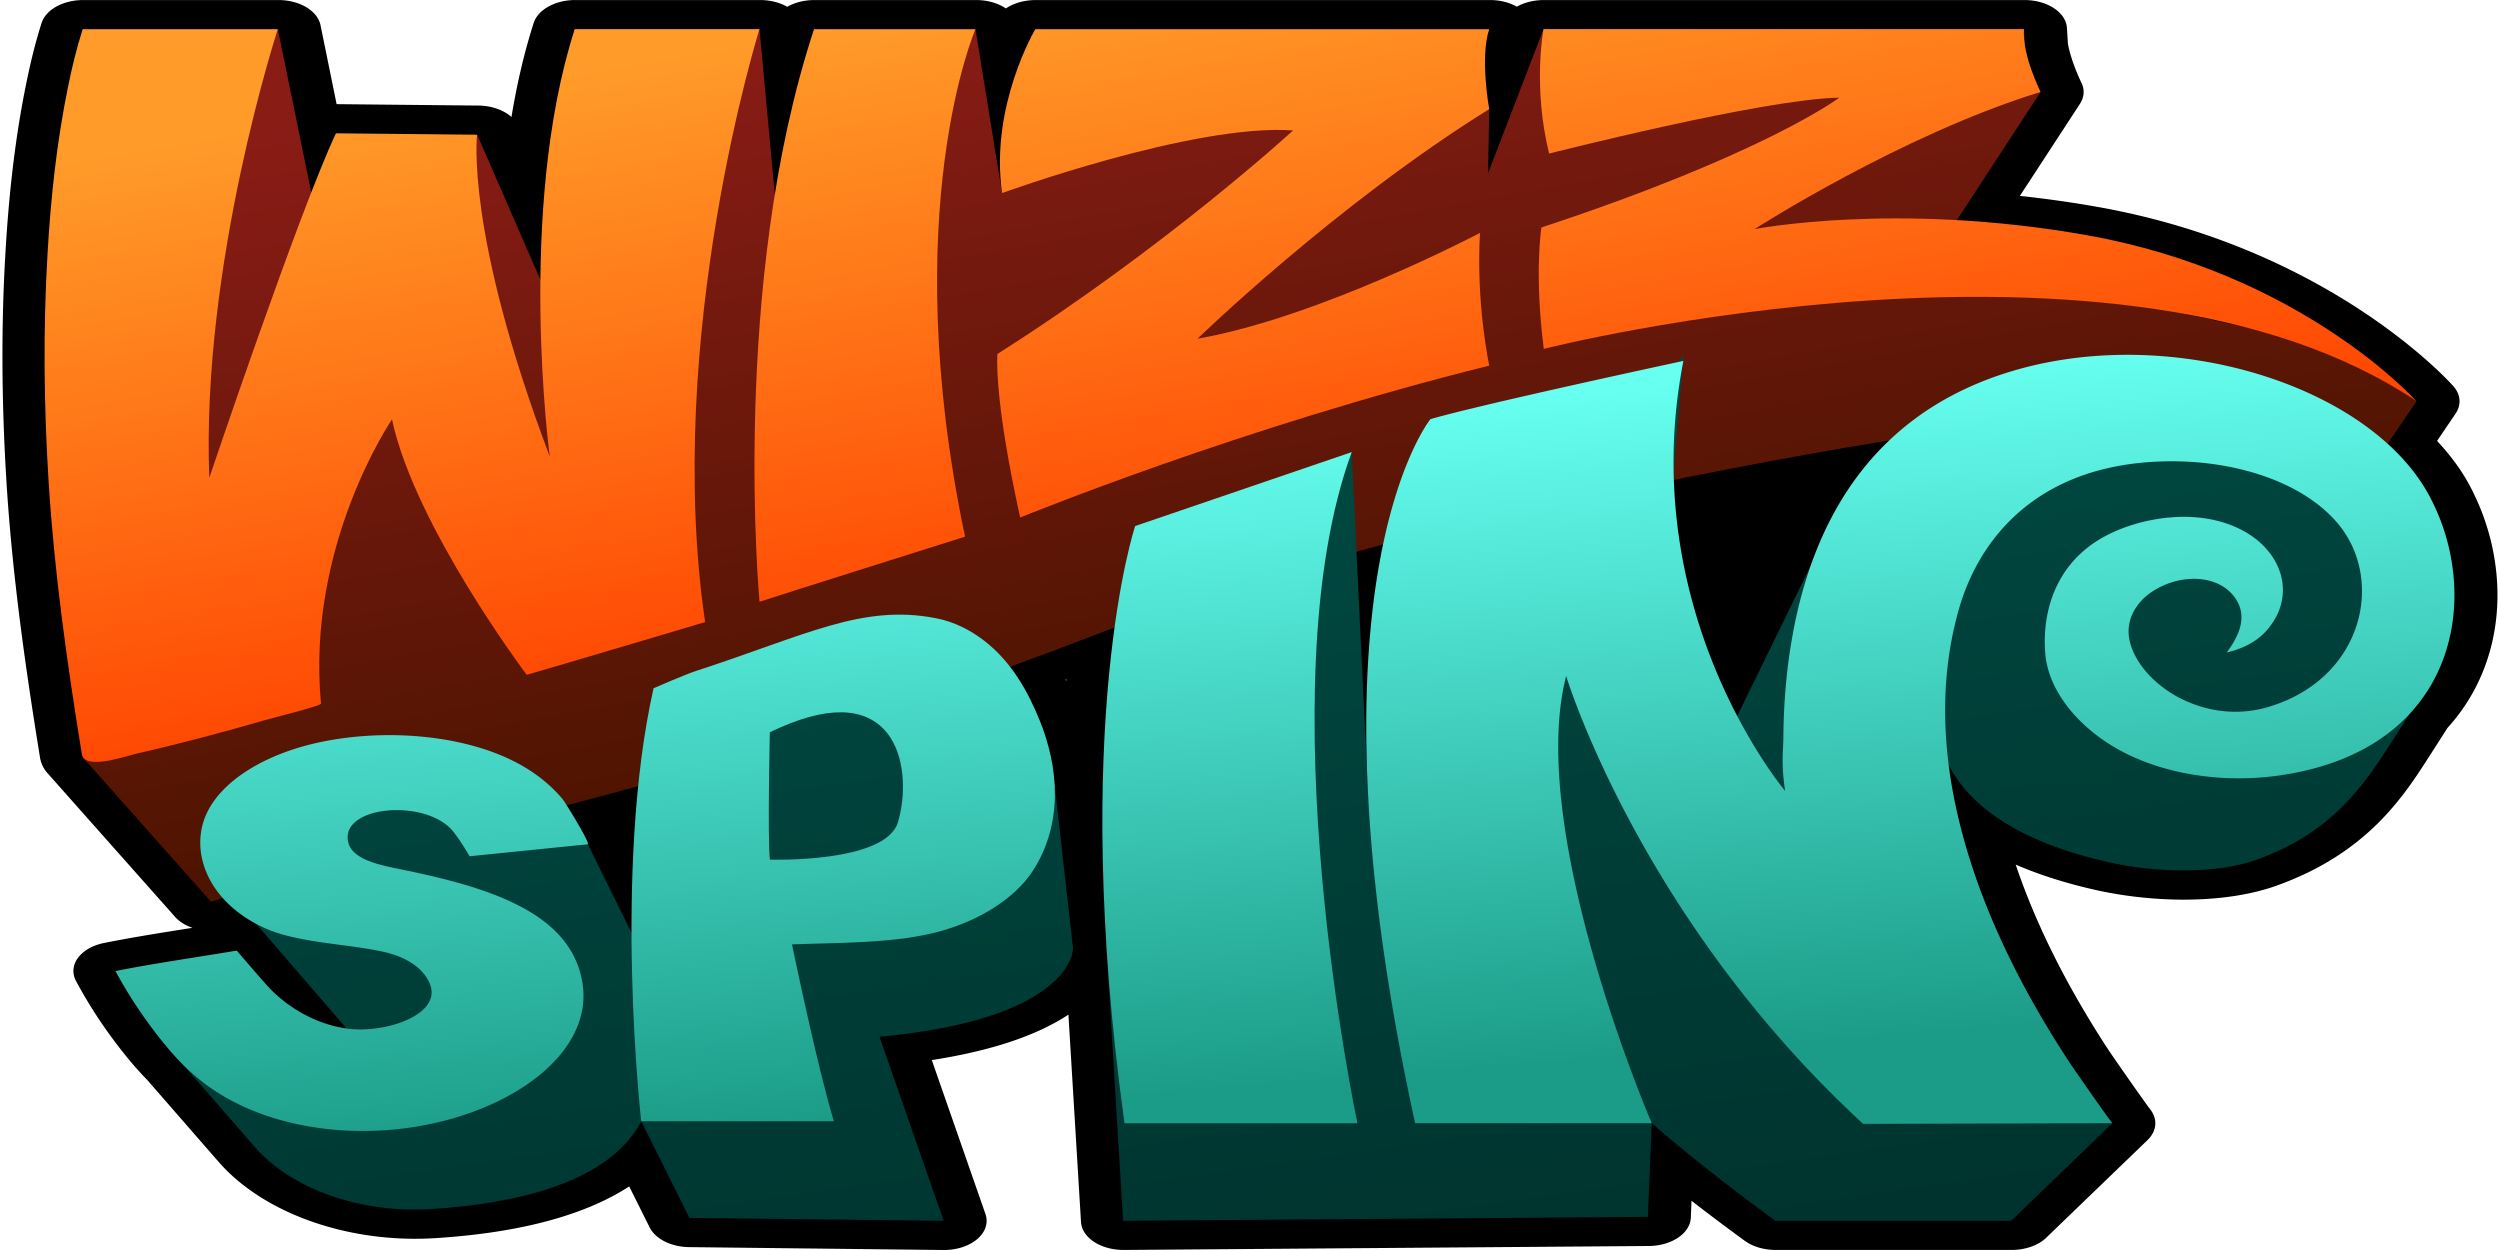
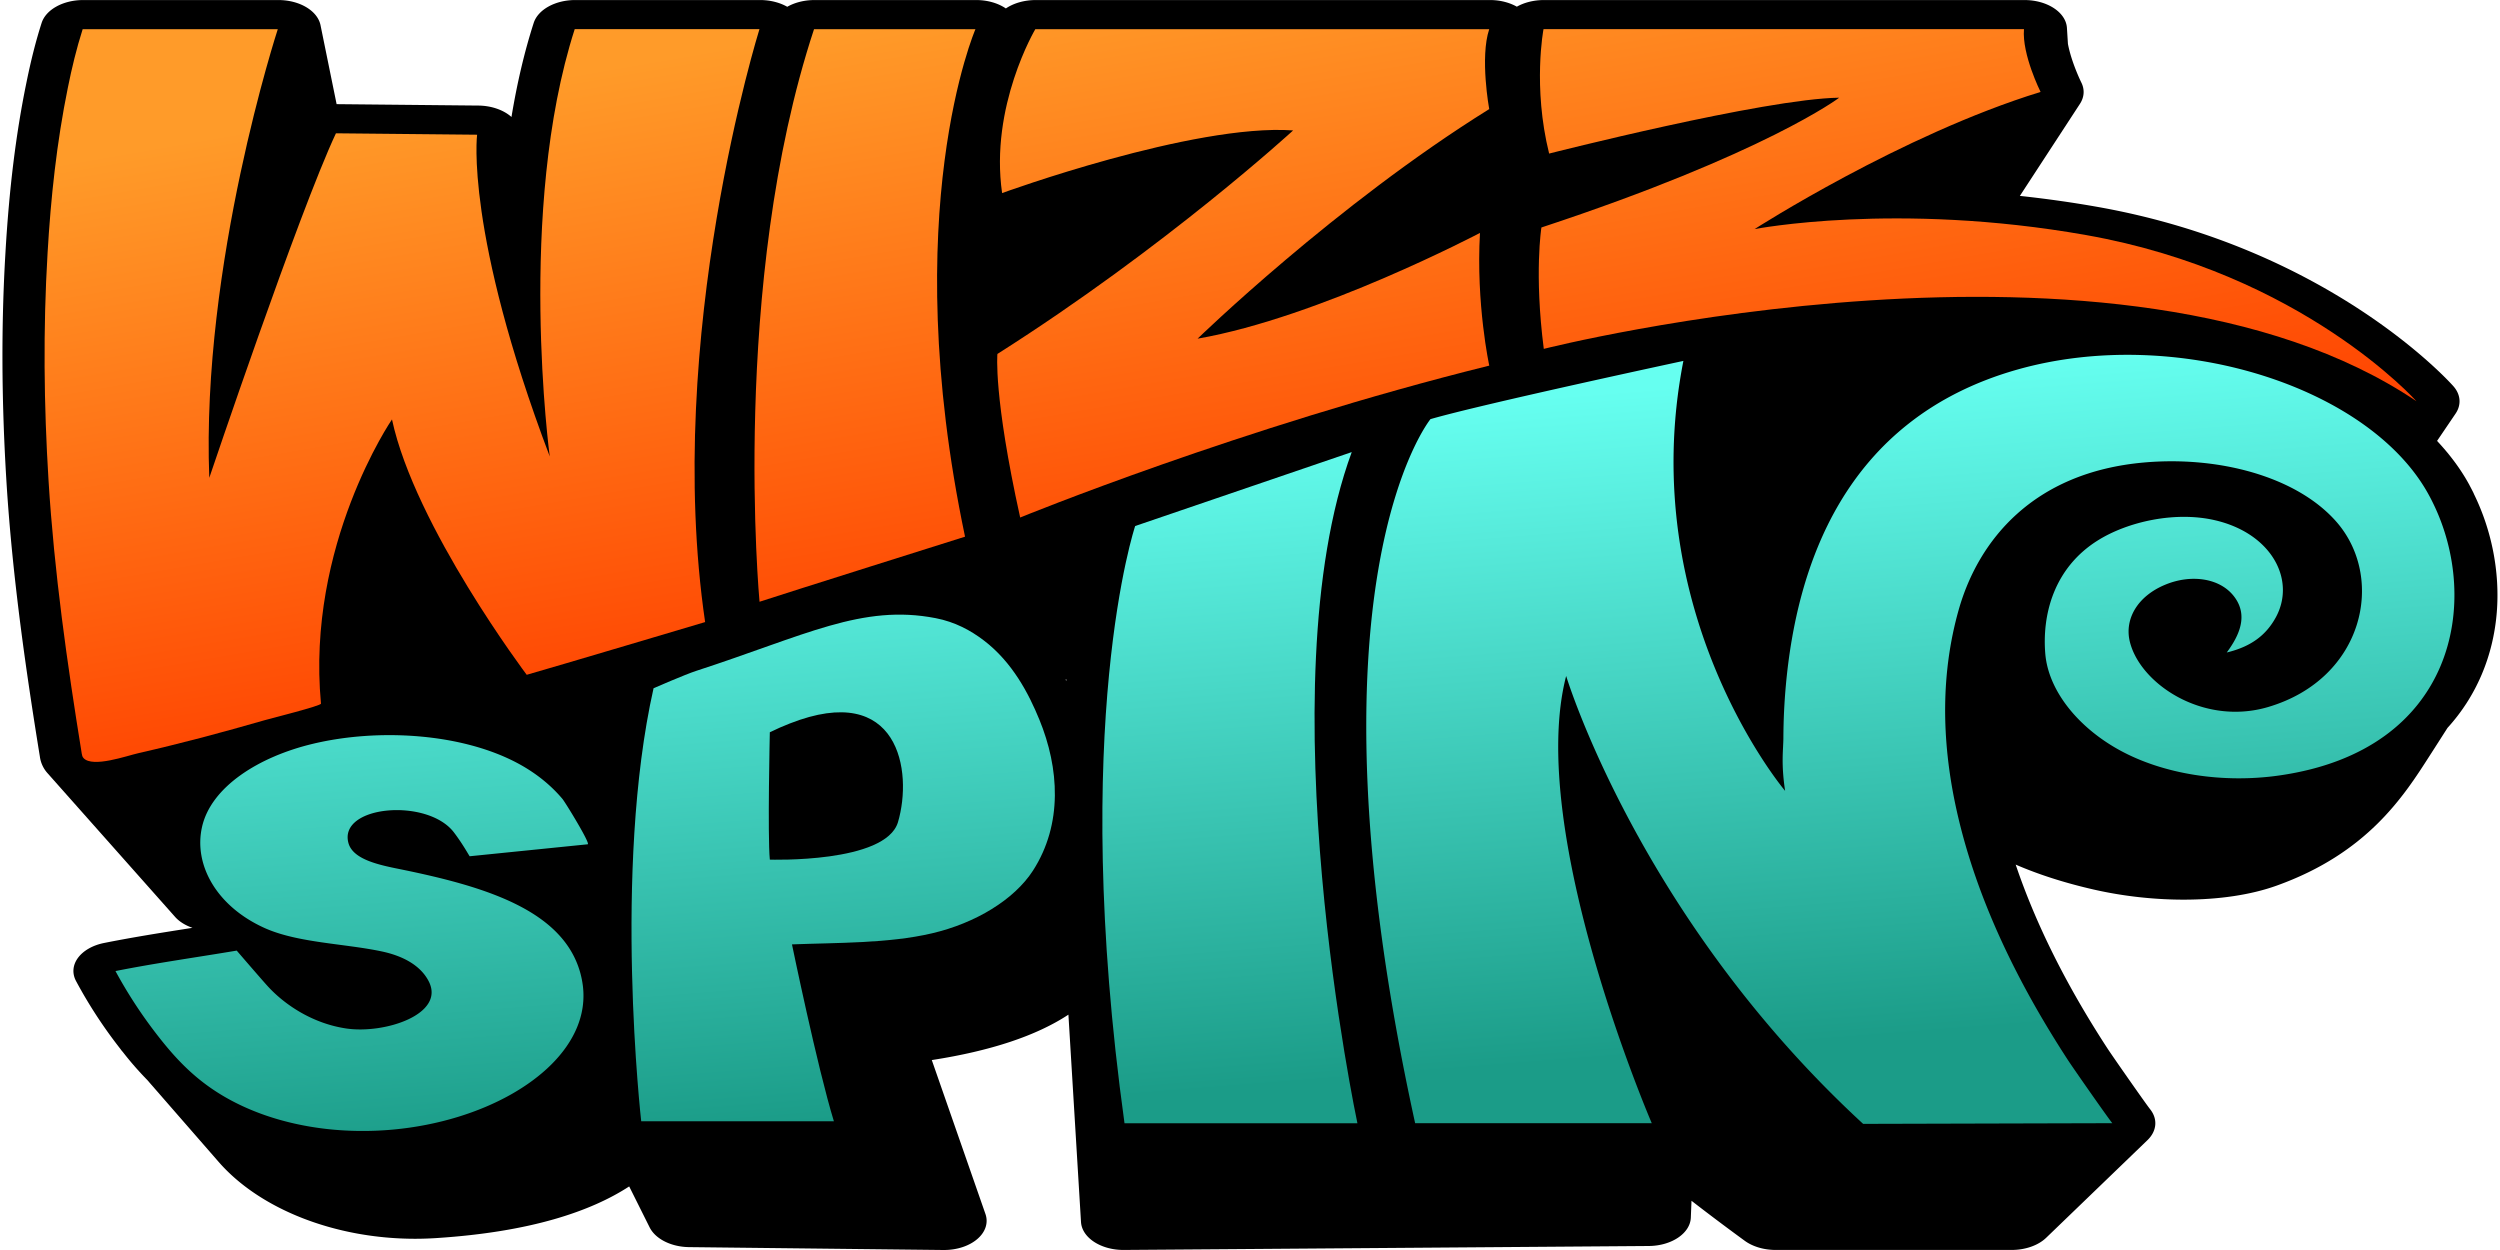
<svg xmlns="http://www.w3.org/2000/svg" width="200" height="100">
  <defs>
    <linearGradient id="a" x1="215.84" x2="273.59" y1="-2.55" y2="215.75" gradientTransform="matrix(.378 0 0 .259 .198 0)" gradientUnits="userSpaceOnUse">
      <stop offset="0" style="stop-color:#8a1c16;stop-opacity:1" />
      <stop offset="1" style="stop-color:#4d1400;stop-opacity:1" />
    </linearGradient>
    <linearGradient id="b" x1="443.04" x2="490.93" y1="126.59" y2="354.75" gradientTransform="matrix(.378 0 0 .259 .198 0)" gradientUnits="userSpaceOnUse">
      <stop offset="0" style="stop-color:#004740;stop-opacity:1" />
      <stop offset="1" style="stop-color:#00332e;stop-opacity:1" />
    </linearGradient>
    <linearGradient id="c" x1="110.48" x2="158.36" y1="196.39" y2="424.55" gradientTransform="matrix(.378 0 0 .259 .198 0)" gradientUnits="userSpaceOnUse">
      <stop offset="0" style="stop-color:#004740;stop-opacity:1" />
      <stop offset="1" style="stop-color:#00332e;stop-opacity:1" />
    </linearGradient>
    <linearGradient id="d" x1="312.22" x2="360.11" y1="154.05" y2="382.21" gradientTransform="matrix(.378 0 0 .259 .198 0)" gradientUnits="userSpaceOnUse">
      <stop offset="0" style="stop-color:#004740;stop-opacity:1" />
      <stop offset="1" style="stop-color:#00332e;stop-opacity:1" />
    </linearGradient>
    <linearGradient id="e" x1="161.22" x2="184.83" y1="141.46" y2="344.96" gradientTransform="matrix(.378 0 0 .259 .198 0)" gradientUnits="userSpaceOnUse">
      <stop offset="0" style="stop-color:#66fff0;stop-opacity:1" />
      <stop offset="1" style="stop-color:#1b9c88;stop-opacity:1" />
    </linearGradient>
    <linearGradient id="f" x1="248.34" x2="271.95" y1="131.36" y2="334.85" gradientTransform="matrix(.378 0 0 .259 .198 0)" gradientUnits="userSpaceOnUse">
      <stop offset="0" style="stop-color:#66fff0;stop-opacity:1" />
      <stop offset="1" style="stop-color:#1b9c88;stop-opacity:1" />
    </linearGradient>
    <linearGradient id="g" x1="391.19" x2="414.79" y1="114.78" y2="318.28" gradientTransform="matrix(.378 0 0 .259 .198 0)" gradientUnits="userSpaceOnUse">
      <stop offset="0" style="stop-color:#66fff0;stop-opacity:1" />
      <stop offset="1" style="stop-color:#1b9c88;stop-opacity:1" />
    </linearGradient>
    <linearGradient id="h" x1="59.18" x2="82.79" y1="153.3" y2="356.8" gradientTransform="matrix(.378 0 0 .259 .198 0)" gradientUnits="userSpaceOnUse">
      <stop offset="0" style="stop-color:#66fff0;stop-opacity:1" />
      <stop offset="1" style="stop-color:#1b9c88;stop-opacity:1" />
    </linearGradient>
    <linearGradient id="i" x1="66.94" x2="115.5" y1="36.24" y2="227.5" gradientTransform="matrix(.378 0 0 .259 .198 0)" gradientUnits="userSpaceOnUse">
      <stop offset="0" style="stop-color:#ff9b29;stop-opacity:1" />
      <stop offset="1" style="stop-color:#ff4200;stop-opacity:1" />
    </linearGradient>
    <linearGradient id="j" x1="161.33" x2="209.88" y1="12.28" y2="203.54" gradientTransform="matrix(.378 0 0 .259 .198 0)" gradientUnits="userSpaceOnUse">
      <stop offset="0" style="stop-color:#ff9b29;stop-opacity:1" />
      <stop offset="1" style="stop-color:#ff4200;stop-opacity:1" />
    </linearGradient>
    <linearGradient id="k" x1="241.35" x2="289.9" y1="-8.04" y2="183.22" gradientTransform="matrix(.378 0 0 .259 .198 0)" gradientUnits="userSpaceOnUse">
      <stop offset="0" style="stop-color:#ff9b29;stop-opacity:1" />
      <stop offset="1" style="stop-color:#ff4200;stop-opacity:1" />
    </linearGradient>
    <linearGradient id="l" x1="377.98" x2="426.54" y1="-42.72" y2="148.54" gradientTransform="matrix(.378 0 0 .259 .198 0)" gradientUnits="userSpaceOnUse">
      <stop offset="0" style="stop-color:#ff9b29;stop-opacity:1" />
      <stop offset="1" style="stop-color:#ff4200;stop-opacity:1" />
    </linearGradient>
  </defs>
  <path d="M197.906 39.488q-.165-.334-.336-.652c0-.004-.007-.012-.007-.016-.665-1.234-1.54-2.418-2.598-3.547l1.48-2.183c.48-.707.414-1.535-.18-2.2-.402-.453-10.046-11.081-28.488-14.343a92 92 0 0 0-6.187-.875l4.8-7.356c.356-.539.395-1.152.118-1.71-.008-.012-.797-1.614-1.074-3.102l-.079-1.266c-.074-1.25-1.578-2.234-3.402-2.234h-38.437c-.813 0-1.575.195-2.168.531-.61-.344-1.375-.535-2.168-.531H82.863c-.918 0-1.773.25-2.394.672-.637-.434-1.5-.676-2.399-.672H65.16c-.82 0-1.586.2-2.18.539-.609-.348-1.382-.54-2.18-.54H46.02c-1.594 0-2.98.763-3.325 1.833-.734 2.285-1.328 4.8-1.777 7.523-.633-.566-1.613-.906-2.656-.914l-11.293-.113h-.04l-1.288-6.32C25.402.859 23.965.004 22.27.004H6.652C5.051.004 3.668.77 3.328 1.84c-.465 1.453-.855 2.992-1.23 4.848C1.28 10.68.734 15.094.438 20.172c-.348 5.86-.32 11.871.078 18.367.484 7.79 1.62 15.492 2.675 22a2.47 2.47 0 0 0 .633 1.34l10.18 11.469c.332.375.816.68 1.394.879-.117.02-.234.035-.347.054-2.188.344-4.45.703-6.719 1.156-.91.18-1.668.614-2.094 1.192s-.48 1.25-.152 1.86a37.4 37.4 0 0 0 3.355 5.179c0 .008.008.008.012.016l.184.238.015.02c.047.066.098.136.16.199a26 26 0 0 0 1.961 2.25l5.72 6.562c3.308 3.793 9.331 6.149 15.718 6.149.559 0 1.125-.02 1.684-.055 7.582-.488 12.394-2.149 15.44-4.133l1.634 3.273c.465.934 1.73 1.567 3.164 1.583l20.336.23h.058c1.043 0 2.028-.328 2.672-.89.645-.56.88-1.294.637-1.989l-4.293-12.316c4.703-.727 8.363-1.942 10.93-3.633l1.007 16.586c.075 1.254 1.575 2.238 3.399 2.238h.039l41.98-.316c1.829-.012 3.313-1.012 3.368-2.266l.054-1.352c1.23.954 2.649 2.024 4.258 3.2.64.468 1.54.734 2.48.734h18.868c1.101 0 2.137-.363 2.773-.98l8.098-7.805c.75-.727.836-1.68.219-2.465-.383-.48-3.04-4.289-3.414-4.863-3.286-5.04-5.747-9.969-7.348-14.715 1.754.758 3.824 1.445 6.281 2.004 2.305.523 4.778.8 7.156.8 2.82 0 5.395-.386 7.446-1.124 7.254-2.606 10.144-7.121 12.254-10.418l.449-.7q.478-.745.957-1.496c2.3-2.527 3.66-5.722 3.945-9.246.258-3.199-.398-6.57-1.844-9.5ZM85.246 54.371c.024-.008.043-.016.067-.023l-.012.125c-.02-.032-.035-.067-.055-.102m0 0" style="stroke:none;fill-rule:nonzero;fill:#000;fill-opacity:1" />
-   <path d="m193.32 32.105-6.476 9.547s-7.68-8.808-18.668-8.328c-13.766.602-33.098 4.828-49.04 8.078-6.03 1.235-24.5 6.664-29.976 8.793-29.82 11.606-52.836 16.403-52.836 16.403l-19.453 5.53L6.684 60.653l10.39-55.597 5.153-2.72 3.507 17.138 6.434-.141 6.008-8.555 5.082 11.664 3.789-.57L60.762 2.336l1.664 17.984 15.61-17.984 2.132 13.11 18.223-7.997 20.75 1.278-.098 5.136 4.437-11.527h38.438l.277 4.555 1.051.468-8.703 13.329 32.328 7.062 6.445 4.355Zm0 0" style="stroke:none;fill-rule:nonzero;fill:url(#a)" />
-   <path d="M194.95 53.707c-1.235 1.93-2.473 3.855-3.704 5.781-2.184 3.403-4.723 7.133-10.715 9.29-3.14 1.124-7.883 1.105-11.953.175-16.414-3.738-13.46-13.527-13.46-13.527l2.644-19.64 24.742-1.86 6.441 8.828Zm0 0" style="stroke:none;fill-rule:nonzero;fill:url(#b)" />
-   <path d="M85.84 75.918s0 5.586-15.48 7.023l5.136 14.723-20.34-.23-3.855-7.735c-2.602 5.012-10.293 6.606-16.758 7.024-5.719.363-11.219-1.59-14.16-4.97l-7.692-8.82 15.032-.656-11.48-13.289 13.366-6.11 17.414 4.661 3.508 7.102 5.782-17.004 15.605-1.856 12.246 5.172 1.684 14.965Zm0 0" style="stroke:none;fill-rule:nonzero;fill:url(#c)" />
-   <path d="m88.508 75.566 1.34 22.098 41.98-.316.317-7.493s3.386 3.063 9.882 7.81h18.868l8.097-7.81-10.781-2.48-3.8-20.816 7.636-34.457-14.285 7.207-10.38 21.242-4.538-10.543 1.836-21.621-25.203 35.652-1.34-27.871-16.38 9.855-3.25 29.54" style="stroke:none;fill-rule:nonzero;fill:url(#d)" />
  <path d="M78.715 51.242c-1.059-.808-2.309-1.488-3.86-1.789-5.886-1.144-10.406 1.371-19.164 4.219-.879.285-3.406 1.387-3.406 1.387-3.273 14.539-.988 34.64-.988 34.64H66.71c-1.328-4.332-3.352-14.148-3.352-14.148 3.61-.14 7.727-.07 11.192-.883 3.492-.813 6.586-2.695 8.086-5.016 2.406-3.734 2.097-8.218.515-12.078-.851-2.082-2.16-4.597-4.437-6.332M71.84 65.766c-.977 3.312-10.254 3.004-10.254 3.004-.184-1.934 0-10.188 0-10.188q.837-.41 1.598-.703c8.75-3.434 9.847 3.84 8.656 7.887m0 0" style="stroke:none;fill-rule:nonzero;fill:url(#e)" />
  <path d="m108.137 36.168-17.324 5.914s-5.286 15.758-.852 47.781h18.633s-7.403-34.77-.457-53.691Zm0 0" style="stroke:none;fill-rule:nonzero;fill:url(#f)" />
  <path d="M134.68 28.871s-16.059 3.445-20.243 4.66c0 0-10.687 13.125-1.226 56.324h18.93s-10.07-23.351-6.848-35.777c0 0 5.84 19.332 23.758 35.832l19.933-.055c-.472-.593-3.175-4.476-3.53-5.02-4.24-6.503-7.52-13.37-9.017-20.437-1.093-5.18-1.195-10.488.266-15.64 1.563-5.492 5.918-10.969 14.817-11.758 5.93-.527 12.105 1.09 15.312 4.652 4.059 4.504 2.332 12.633-5.383 14.91-5.23 1.543-10.324-1.91-11.082-5.312-.383-1.73.613-3.54 2.84-4.469 2.082-.87 4.434-.55 5.563.996 1.082 1.473.394 3.043-.63 4.422 1.962-.469 3.141-1.398 3.903-2.77 1.66-2.98-.266-6.734-4.82-7.804-3.176-.746-6.98.094-9.399 1.61-3.531 2.21-4.465 5.96-4.199 9.085.254 2.93 2.602 5.852 5.918 7.68 3.566 1.965 8.344 2.68 12.816 2.035 14.11-2.023 16.13-13.988 12.274-21.805q-.146-.303-.309-.601c-4.71-8.723-20.3-13.649-32.949-10.059-14.012 3.977-17.656 15.993-18.504 25.23a49 49 0 0 0-.2 4.227c-.007.993-.194 2.032.138 4.243 0 0-12.075-14.274-8.137-34.403Zm0 0" style="stroke:none;fill-rule:nonzero;fill:url(#g)" />
  <path d="m37.578 68.5 9.438-.957c.25-.027-1.782-3.34-2.02-3.629-.953-1.133-2.203-2.14-3.723-2.93-4.464-2.324-11.011-2.726-16.226-1.484-4.348 1.035-8.156 3.445-8.883 6.648-.695 3.059 1.188 6.38 5.016 8.098 2.64 1.184 6.36 1.234 9.34 1.863 1.718.36 3.128 1.125 3.78 2.399 1.34 2.625-3.503 4.219-6.581 3.773-2.64-.383-4.887-1.844-6.285-3.367-.504-.55-2.497-2.867-2.497-2.867-3.195.539-6.453.992-9.699 1.637a37 37 0 0 0 3.176 4.902c1.191 1.555 2.52 3.098 4.363 4.394 5.227 3.684 13.149 4.434 19.883 2.364 5.992-1.836 10.543-5.828 9.969-10.48a7.5 7.5 0 0 0-.2-1.012c-1.386-5.082-7.742-6.95-14.343-8.301-1.684-.34-3.86-.766-4.215-2.125-.785-3 6.348-3.617 8.453-.82.758 1 1.223 1.894 1.254 1.894m0 0" style="stroke:none;fill-rule:nonzero;fill:url(#h)" />
  <path d="M6.61 2.336h15.613s-6.145 18.809-5.48 35.89c0 0 7.14-21.183 10.132-27.562l11.293.113s-.996 7.743 5.812 25.739c0 0-2.656-19.703 1.997-34.184h14.78S53.06 26.957 56.41 49.766c0 0-12.25 3.648-14.273 4.218 0 0-8.95-11.886-10.778-20.43 0 0-6.875 10.036-5.68 22.735.016.18-4.034 1.188-4.495 1.324-1.66.477-3.329.942-5.012 1.387-1.68.438-3.375.86-5.086 1.25-.934.21-3.66 1.188-4.398.402-.106-.109-.125-.242-.149-.37-1.176-7.262-2.203-14.536-2.656-21.84-.375-6.055-.438-12.122-.078-18.18.257-4.43.73-8.864 1.625-13.254.316-1.567.691-3.13 1.183-4.672Zm0 0" style="stroke:none;fill-rule:nonzero;fill:url(#i)" />
  <path d="M65.121 2.336h12.914s-6.312 14.55-.832 40.598c0 0-14.476 4.558-16.441 5.207 0 0-2.367-25.399 4.36-45.805m0 0" style="stroke:none;fill-rule:nonzero;fill:url(#j)" />
  <path d="M82.824 2.336s-3.656 6.164-2.656 13.11c0 0 15.309-5.579 23.281-5.012 0 0-10.12 9.296-23.656 17.882 0 0-.336 3.325 1.82 13.086 0 0 17.668-7.234 37.528-12.152 0 0-1.07-4.918-.743-10.617 0 0-12.835 6.762-22.59 8.46 0 0 11.016-10.706 23.329-18.366 0 0-.758-4.13 0-6.391Zm0 0" style="stroke:none;fill-rule:nonzero;fill:url(#k)" />
  <path d="M123.48 2.336s-.878 4.594.45 9.95c0 0 17.246-4.395 23.207-4.47 0 0-5.883 4.461-23.824 10.383 0 0-.586 3.672.19 9.711 0 0 46.208-11.73 69.817 4.192 0 0-9.113-10.235-26.433-13.297-15.18-2.688-26.52-.477-26.52-.477s11.75-7.555 22.88-10.973c0 0-1.497-2.988-1.329-5.023H123.48Zm0 0" style="stroke:none;fill-rule:nonzero;fill:url(#l)" />
</svg>